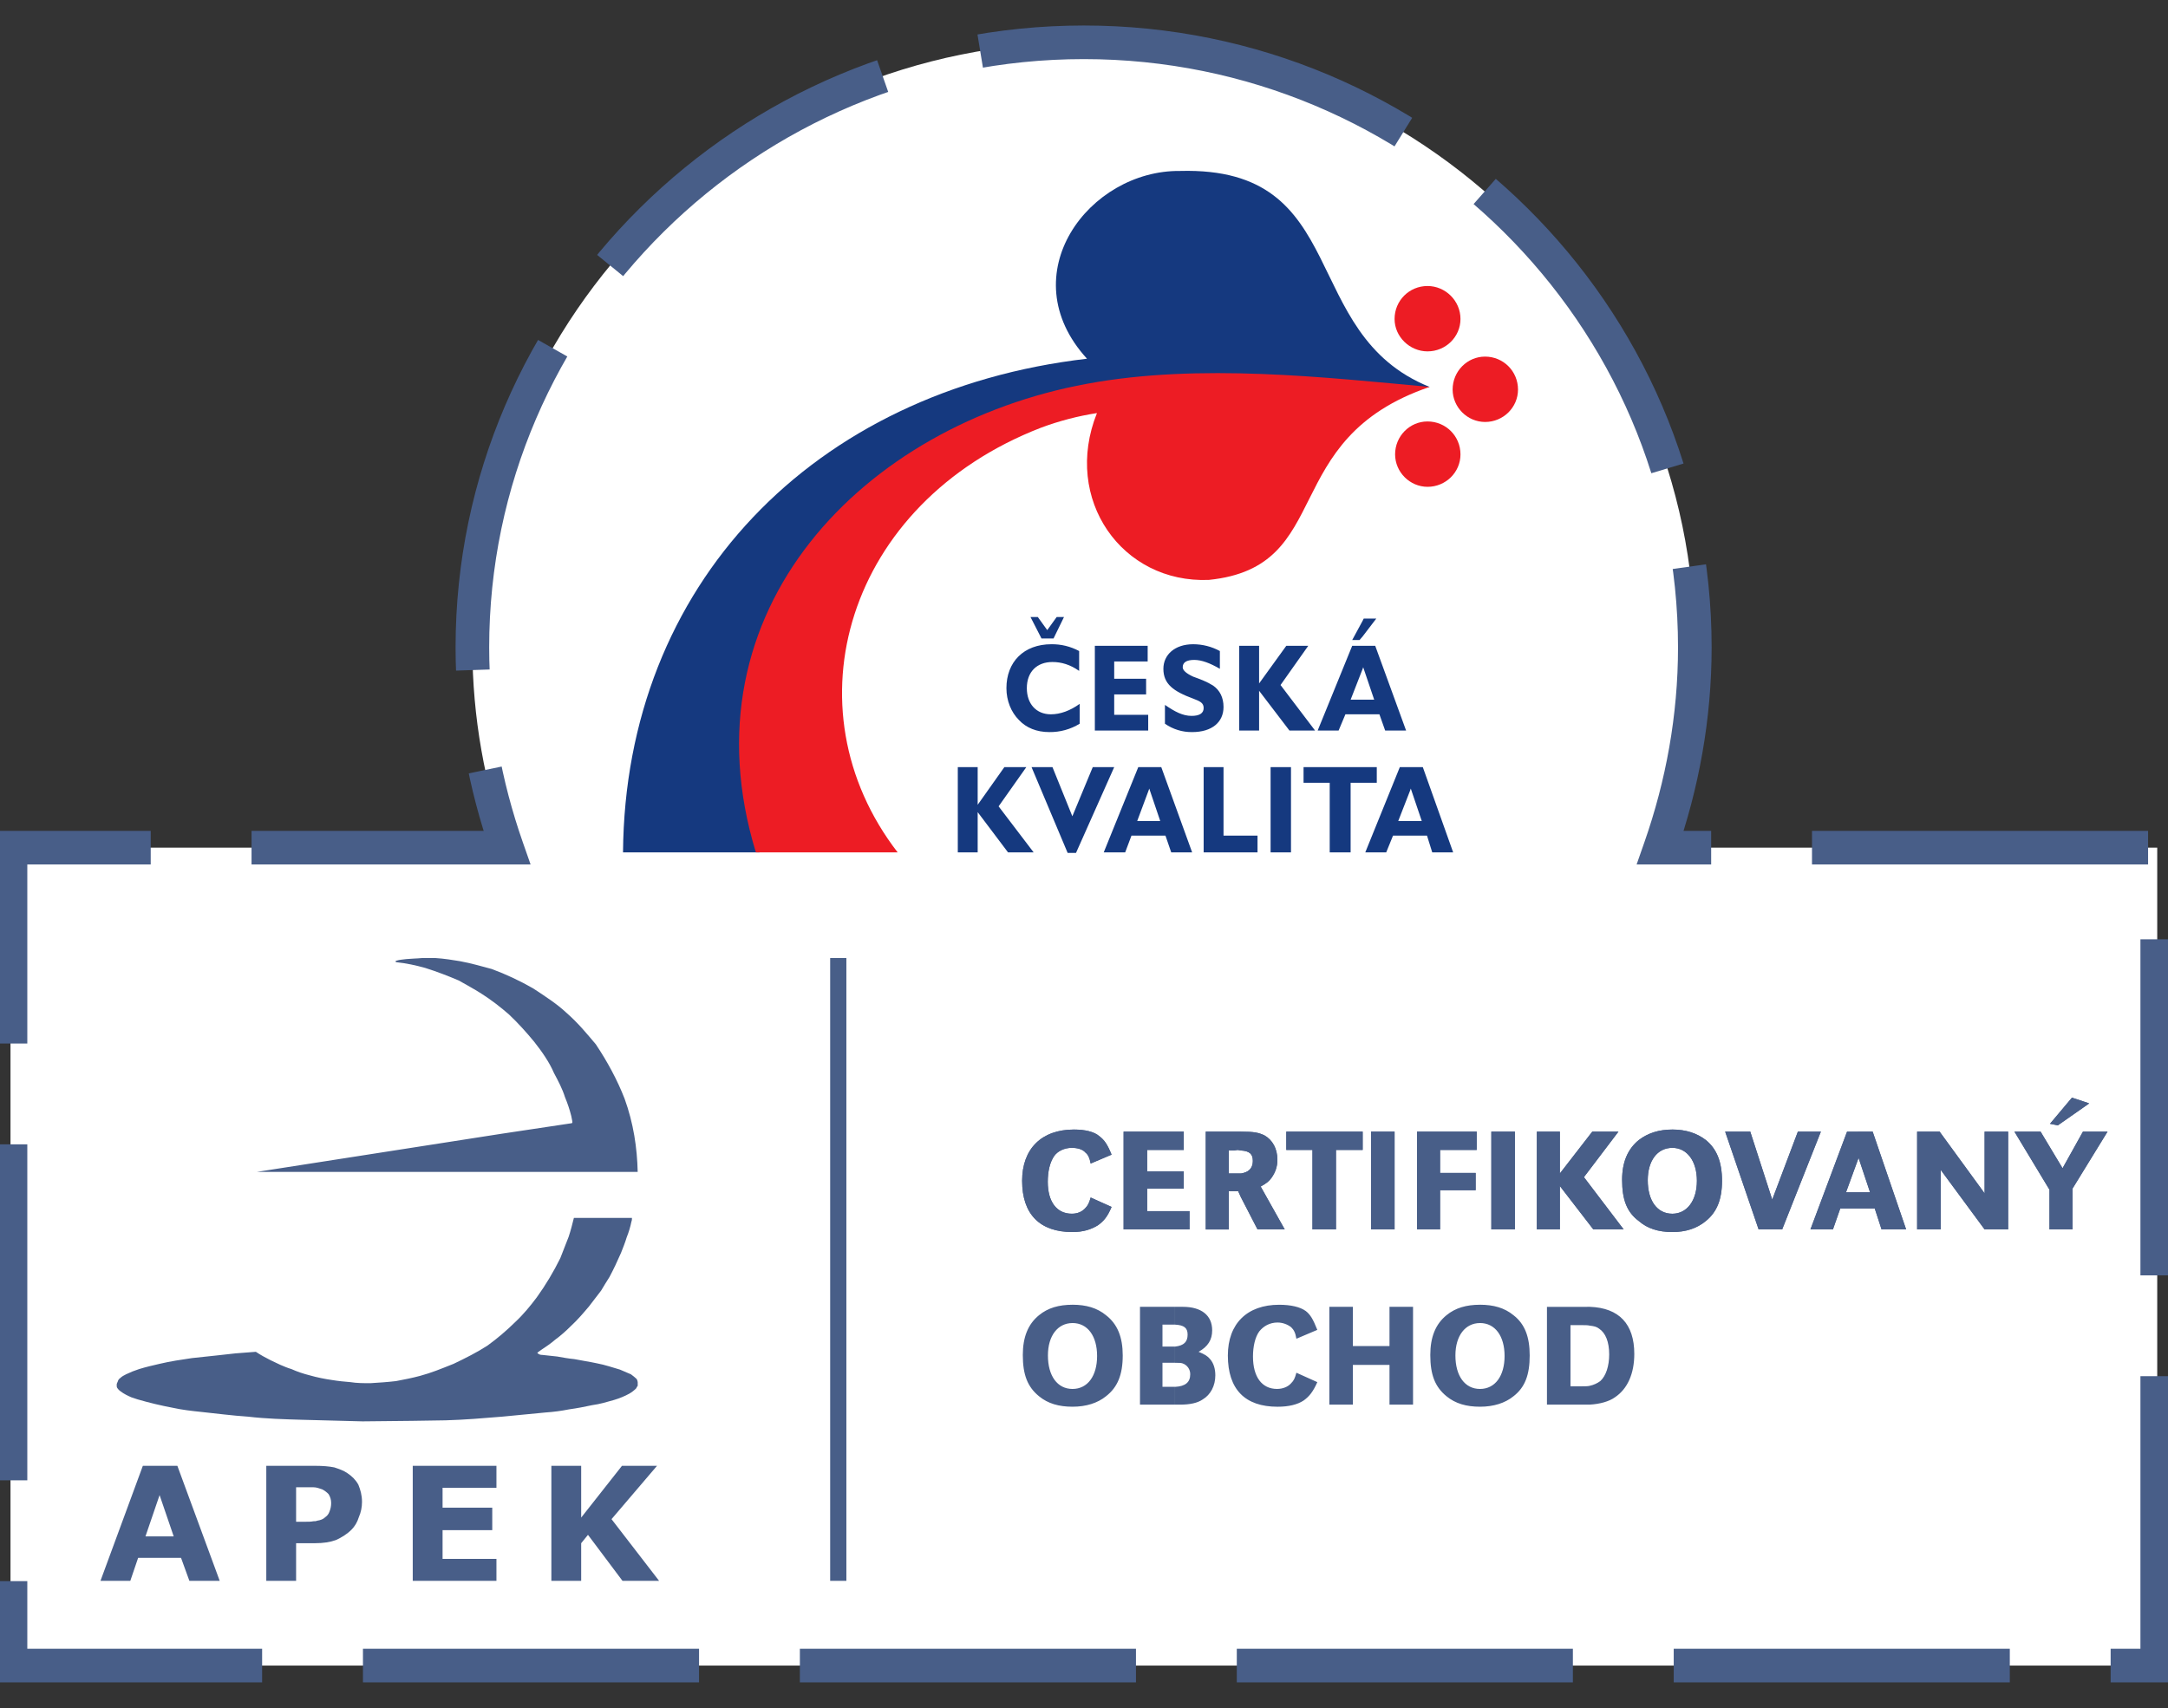
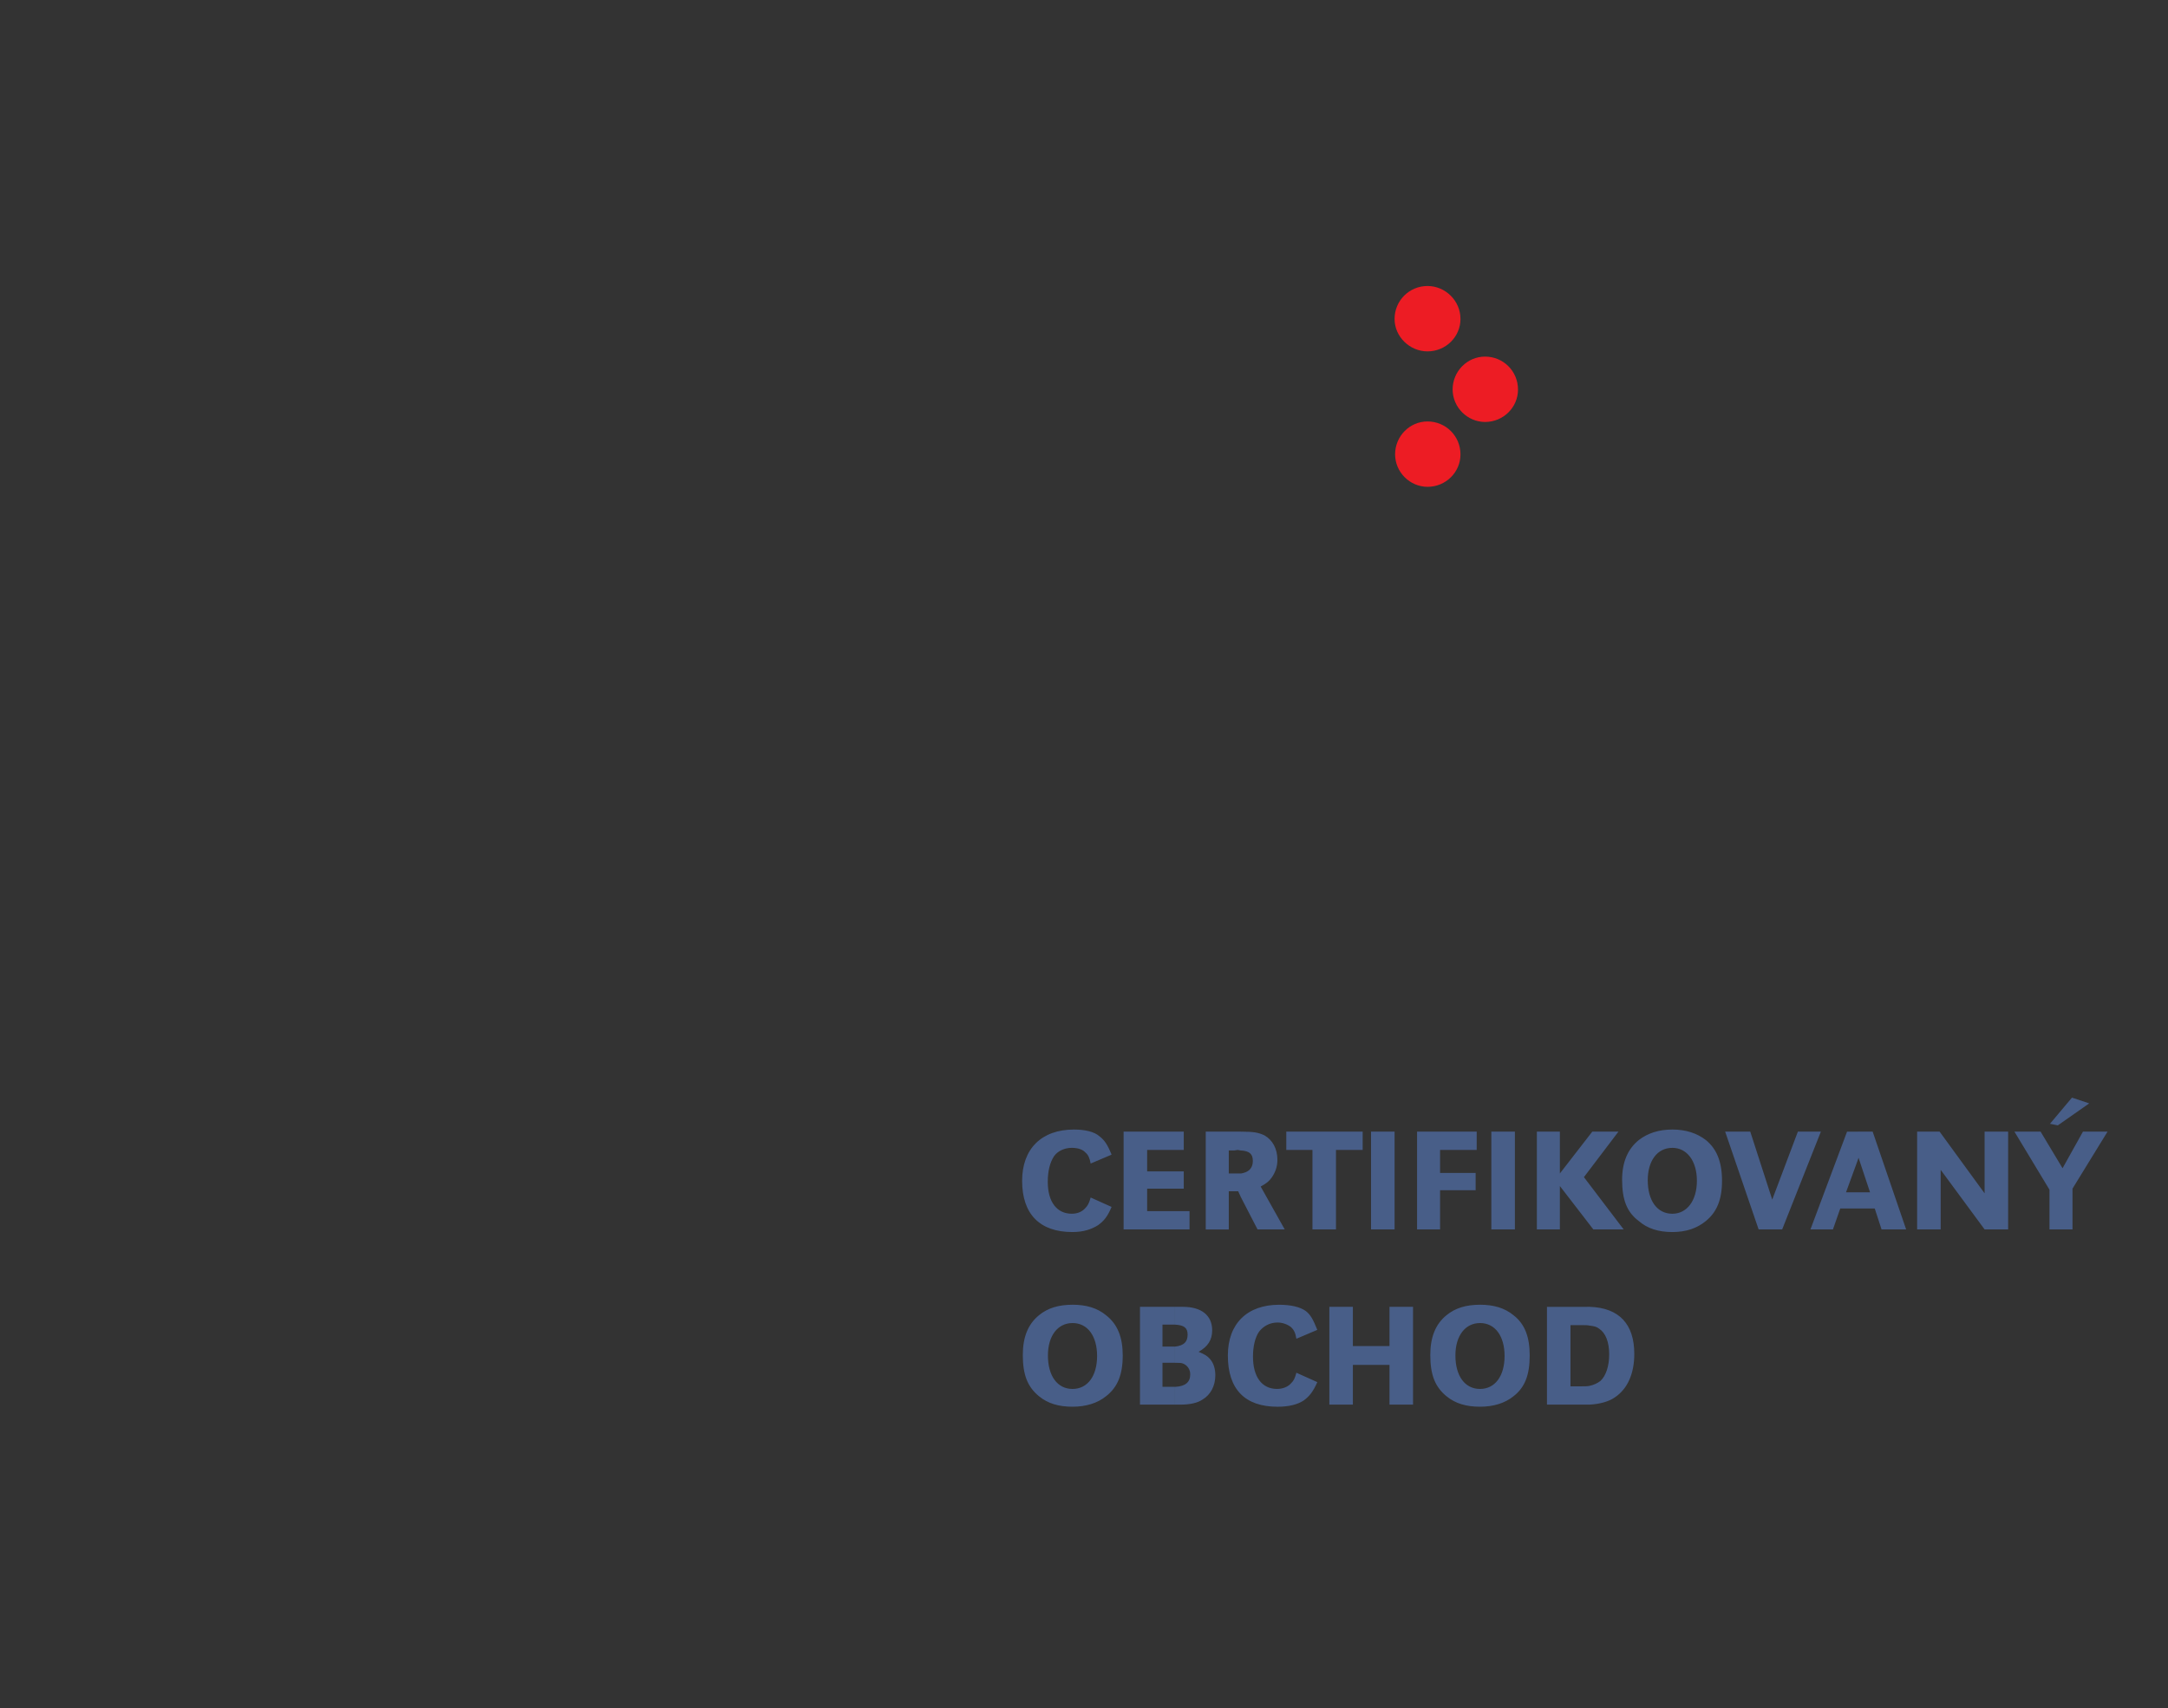
<svg xmlns="http://www.w3.org/2000/svg" width="100%" height="100%" viewBox="0 0 184 145" version="1.1" xml:space="preserve" style="fill-rule:evenodd;clip-rule:evenodd;">
  <rect x="0" y="0" width="184" height="145" fill="#333333" stroke="none" />
  <g id="Vrstva_1" transform="matrix(1.378,0,0,1.378,-0.535,2.165)">
-     <path d="M67.143,1.035C87.858,1.035 104.772,17.788 104.772,38.309C104.772,42.626 103.999,46.782 102.646,50.648L133.252,50.648L133.252,101.035L1.035,101.035L1.035,50.648L31.608,50.648C30.255,46.782 29.482,42.626 29.482,38.309C29.482,17.787 46.396,1.035 67.143,1.035Z" style="fill:white;fill-rule:nonzero;stroke:rgb(72,94,136);stroke-width:2.07px;stroke-dasharray:20.7,6.21;" />
-     <path d="M16.209,70.622L39.663,70.622C39.631,69.14 39.405,67.626 38.857,66.112C38.406,64.952 37.794,63.825 37.085,62.762C36.537,62.118 36.022,61.473 35.249,60.797C34.701,60.282 33.96,59.798 33.22,59.315C32.406,58.848 31.555,58.449 30.675,58.123C30.063,57.962 29.419,57.769 28.71,57.64C28.323,57.576 27.743,57.479 27.196,57.447L26.391,57.447C26.069,57.479 25.747,57.479 25.424,57.511C25.231,57.543 25.005,57.543 24.812,57.608C24.78,57.608 24.683,57.672 24.812,57.705C25.424,57.769 26.004,57.898 26.584,58.059C27.293,58.284 27.969,58.542 28.646,58.832C29.097,59.09 29.58,59.348 30.031,59.637C30.643,60.024 31.223,60.475 31.739,60.926C32.319,61.474 32.834,62.054 33.285,62.601C33.768,63.213 34.219,63.857 34.509,64.534C34.767,65.017 35.024,65.501 35.185,66.016C35.346,66.403 35.475,66.789 35.572,67.176L35.636,67.498C35.636,67.53 35.668,67.627 35.572,67.627L31.287,68.271L16.209,70.622ZM16.145,81.705C16.435,81.898 16.725,82.059 17.047,82.22L17.659,82.51C17.885,82.607 18.11,82.703 18.336,82.768C18.69,82.929 19.077,83.058 19.464,83.155C19.915,83.284 20.398,83.381 20.849,83.445C21.236,83.509 21.59,83.542 21.977,83.574C22.364,83.638 22.783,83.638 23.201,83.638C23.716,83.606 24.232,83.574 24.78,83.509C25.295,83.412 25.779,83.316 26.262,83.187C26.971,82.994 27.518,82.768 28.324,82.446C29.065,82.092 29.774,81.737 30.418,81.318C31.023,80.878 31.593,80.393 32.125,79.868C32.64,79.385 33.059,78.869 33.446,78.354C33.995,77.59 34.48,76.782 34.896,75.938L35.412,74.617C35.541,74.23 35.637,73.844 35.734,73.457L39.31,73.457C39.31,73.521 39.31,73.618 39.278,73.682C39.211,74.013 39.114,74.336 38.988,74.649C38.891,74.971 38.763,75.293 38.634,75.616C38.409,76.131 38.183,76.615 37.925,77.098C37.732,77.388 37.571,77.678 37.41,77.936C37.152,78.258 36.927,78.58 36.669,78.902C36.315,79.321 35.96,79.74 35.541,80.126C35.251,80.416 34.929,80.706 34.575,80.964C34.317,81.19 34.027,81.383 33.737,81.576L33.512,81.737L33.48,81.801L33.512,81.801C33.576,81.865 33.673,81.898 33.802,81.898C34.124,81.93 34.446,81.962 34.704,81.995C35.058,82.059 35.413,82.124 35.767,82.156C36.25,82.253 36.701,82.317 37.152,82.414C37.667,82.511 38.119,82.672 38.57,82.801L39.247,83.091C39.376,83.188 39.505,83.284 39.601,83.381C39.636,83.44 39.658,83.506 39.665,83.574L39.665,83.799C39.633,83.831 39.601,83.896 39.568,83.96C39.443,84.085 39.302,84.193 39.149,84.282C38.859,84.443 38.537,84.572 38.215,84.669C37.764,84.798 37.345,84.927 36.862,84.991C36.411,85.088 35.928,85.184 35.444,85.249C34.961,85.346 34.477,85.41 33.994,85.442L31.319,85.7C30.159,85.797 28.999,85.893 27.839,85.926L25.777,85.958L22.716,85.99L19.011,85.893C17.883,85.861 16.756,85.829 15.661,85.7C14.694,85.636 13.728,85.507 12.794,85.41C12.182,85.346 11.602,85.281 11.022,85.152C10.295,85.015 9.575,84.843 8.864,84.636L8.477,84.507C8.252,84.41 7.994,84.281 7.833,84.152C7.743,84.094 7.666,84.017 7.608,83.927C7.576,83.895 7.576,83.798 7.576,83.734C7.576,83.67 7.608,83.605 7.64,83.541C7.662,83.448 7.72,83.367 7.801,83.316C7.898,83.219 8.026,83.155 8.155,83.09C8.415,82.963 8.684,82.856 8.96,82.768C9.379,82.639 9.798,82.543 10.216,82.446C10.893,82.285 11.569,82.188 12.213,82.092L13.727,81.931L14.887,81.802L16.145,81.705ZM19.688,93.496L19.688,92.143C19.785,92.143 19.849,92.143 19.913,92.111C20.138,92.079 20.3,92.014 20.429,91.886C20.552,91.8 20.642,91.675 20.687,91.532C20.751,91.371 20.784,91.21 20.784,91.017C20.785,90.823 20.729,90.632 20.623,90.469C20.51,90.352 20.38,90.254 20.236,90.179C20.043,90.115 19.882,90.05 19.688,90.05L19.688,88.729L19.817,88.729C20.268,88.729 20.655,88.761 20.977,88.826C21.267,88.923 21.557,89.019 21.783,89.18C22.073,89.373 22.298,89.599 22.459,89.889C22.588,90.211 22.684,90.533 22.684,90.952C22.684,91.274 22.62,91.596 22.491,91.886C22.394,92.208 22.233,92.466 22.04,92.659C21.75,92.949 21.428,93.142 21.074,93.303C20.72,93.432 20.301,93.496 19.785,93.496L19.688,93.496ZM30.964,95.816L25.809,95.816L25.809,88.728L30.964,88.728L30.964,90.081L27.646,90.081L27.646,91.305L30.706,91.305L30.706,92.69L27.646,92.69L27.646,94.462L30.964,94.462L30.964,95.816ZM40.983,95.816L38.728,95.816L36.602,92.981L36.183,93.496L36.183,95.816L34.347,95.816L34.347,88.728L36.183,88.728L36.183,91.918L38.696,88.728L40.855,88.728L38.052,92.014L40.983,95.816ZM13.921,95.816L12.053,95.816L11.538,94.398L10.217,94.398L10.217,93.077L11.087,93.077L10.217,90.532L10.217,88.728L11.312,88.728L13.921,95.816ZM19.688,88.728L19.688,90.049L18.625,90.049L18.625,92.175L19.173,92.175C19.366,92.175 19.56,92.175 19.688,92.143L19.688,93.496L18.625,93.496L18.625,95.816L16.789,95.816L16.789,88.728L19.688,88.728ZM10.217,94.398L8.896,94.398L8.413,95.816L6.576,95.816L9.186,88.728L10.217,88.728L10.217,90.532L9.347,93.077L10.217,93.077L10.217,94.398ZM51.518,57.446L52.517,57.446L52.517,95.816L51.518,95.816L51.518,57.446ZM67.562,70.107C67.498,69.753 67.401,69.559 67.24,69.43C67.079,69.237 66.757,69.14 66.402,69.14C65.951,69.14 65.532,69.333 65.307,69.655C65.049,70.042 64.92,70.589 64.92,71.234C64.92,72.458 65.468,73.199 66.402,73.199C66.756,73.199 67.046,73.07 67.24,72.845C67.369,72.716 67.466,72.555 67.562,72.2L68.851,72.78C68.593,73.392 68.368,73.65 68.013,73.908C67.594,74.166 67.111,74.327 66.434,74.327C64.436,74.327 63.341,73.232 63.341,71.17C63.341,69.205 64.533,68.013 66.53,68.013C67.207,68.013 67.786,68.142 68.109,68.432C68.399,68.657 68.592,68.915 68.85,69.56L67.562,70.107ZM73.296,70.59L73.296,71.654L71.041,71.654L71.041,73.039L73.651,73.039L73.651,74.166L69.591,74.166L69.591,68.142L73.296,68.142L73.296,69.269L71.041,69.269L71.041,70.59L73.296,70.59ZM76.808,68.142C77.645,68.142 77.903,68.206 78.258,68.367C78.773,68.657 79.063,69.205 79.063,69.881C79.063,70.3 78.934,70.654 78.709,70.976C78.548,71.201 78.387,71.33 78.033,71.524L79.515,74.166L77.84,74.166L76.809,72.169L76.809,70.719C76.873,70.719 76.938,70.687 76.97,70.687C77.357,70.59 77.55,70.333 77.55,69.946C77.55,69.527 77.357,69.334 76.809,69.302L76.809,68.142L76.808,68.142ZM74.65,68.142L76.809,68.142L76.809,69.302C76.745,69.302 76.68,69.27 76.616,69.27L76.391,69.302L76.069,69.302L76.069,70.72L76.81,70.72L76.81,72.17L76.649,71.816L76.069,71.816L76.069,74.168L74.65,74.168L74.65,68.142ZM82.671,74.166L81.222,74.166L81.222,69.269L79.611,69.269L79.611,68.142L84.315,68.142L84.315,69.269L82.671,69.269L82.671,74.166ZM84.83,68.142L86.28,68.142L86.28,74.166L84.83,74.166L84.83,68.142ZM91.273,70.687L91.273,71.75L89.082,71.75L89.082,74.166L87.665,74.166L87.665,68.142L91.338,68.142L91.338,69.269L89.082,69.269L89.082,70.687L91.273,70.687ZM92.24,68.142L93.69,68.142L93.69,74.166L92.24,74.166L92.24,68.142ZM96.46,70.719L98.457,68.142L100.068,68.142L97.942,70.945L100.39,74.166L98.522,74.166L96.46,71.492L96.46,74.166L95.043,74.166L95.043,68.142L96.46,68.142L96.46,70.719ZM105.448,68.657C106.124,69.205 106.447,70.01 106.447,71.17C106.447,72.33 106.125,73.103 105.448,73.651C104.9,74.102 104.224,74.327 103.386,74.327L103.386,73.2C104.288,73.2 104.9,72.394 104.9,71.17C104.9,69.946 104.288,69.14 103.386,69.14L103.386,68.012C104.224,68.013 104.901,68.238 105.448,68.657ZM103.387,74.327C102.517,74.327 101.841,74.102 101.325,73.651C100.584,73.103 100.294,72.33 100.294,71.106C100.294,70.011 100.648,69.205 101.325,68.657C101.873,68.238 102.549,68.013 103.387,68.013L103.387,69.141C102.453,69.141 101.873,69.946 101.873,71.138C101.873,72.394 102.453,73.2 103.387,73.2L103.387,74.327ZM109.54,72.33L111.119,68.142L112.536,68.142L110.152,74.166L108.702,74.166L106.641,68.142L108.187,68.142L109.54,72.33ZM117.787,74.166L116.273,74.166L115.854,72.877L114.823,72.877L114.823,71.878L115.564,71.878L114.855,69.752L114.823,69.849L114.823,68.142L115.725,68.142L117.787,74.166ZM114.825,72.878L113.729,72.878L113.278,74.167L111.893,74.167L114.148,68.143L114.825,68.143L114.825,69.85L114.084,71.88L114.825,71.88L114.825,72.878ZM124.069,74.166L122.62,74.166L119.914,70.494L119.914,74.166L118.464,74.166L118.464,68.142L119.849,68.142L122.62,71.943L122.62,68.142L124.069,68.142L124.069,74.166ZM130.191,68.142L128.033,71.654L128.033,74.167L126.615,74.167L126.615,71.718L124.457,68.142L126.068,68.142L127.421,70.397L128.677,68.142L130.191,68.142ZM129.063,66.402L127.13,67.755L126.647,67.658L128,66.048L129.063,66.402Z" style="fill:rgb(72,94,136);fill-rule:nonzero;" />
    <path d="M67.562,70.107C67.498,69.753 67.401,69.559 67.24,69.43C67.079,69.237 66.757,69.14 66.402,69.14C65.951,69.14 65.532,69.333 65.307,69.655C65.049,70.042 64.92,70.589 64.92,71.234C64.92,72.458 65.468,73.199 66.402,73.199C66.756,73.199 67.046,73.07 67.24,72.845C67.369,72.716 67.466,72.555 67.562,72.2L68.851,72.78C68.593,73.392 68.368,73.65 68.013,73.908C67.594,74.166 67.111,74.327 66.434,74.327C64.436,74.327 63.341,73.232 63.341,71.17C63.341,69.205 64.533,68.013 66.53,68.013C67.207,68.013 67.786,68.142 68.109,68.432C68.399,68.657 68.592,68.915 68.85,69.56L67.562,70.107ZM73.296,70.59L73.296,71.654L71.041,71.654L71.041,73.039L73.651,73.039L73.651,74.166L69.591,74.166L69.591,68.142L73.296,68.142L73.296,69.269L71.041,69.269L71.041,70.59L73.296,70.59ZM76.808,68.142C77.645,68.142 77.903,68.206 78.258,68.367C78.773,68.657 79.063,69.205 79.063,69.881C79.063,70.3 78.934,70.654 78.709,70.976C78.548,71.201 78.387,71.33 78.033,71.524L79.515,74.166L77.84,74.166L76.809,72.169L76.809,70.719C76.873,70.719 76.938,70.687 76.97,70.687C77.357,70.59 77.55,70.333 77.55,69.946C77.55,69.527 77.357,69.334 76.809,69.302L76.809,68.142L76.808,68.142ZM74.65,68.142L76.809,68.142L76.809,69.302C76.745,69.302 76.68,69.27 76.616,69.27L76.391,69.302L76.069,69.302L76.069,70.72L76.81,70.72L76.81,72.17L76.649,71.816L76.069,71.816L76.069,74.168L74.65,74.168L74.65,68.142ZM82.671,74.166L81.222,74.166L81.222,69.269L79.611,69.269L79.611,68.142L84.315,68.142L84.315,69.269L82.671,69.269L82.671,74.166ZM84.83,68.142L86.28,68.142L86.28,74.166L84.83,74.166L84.83,68.142ZM91.273,70.687L91.273,71.75L89.082,71.75L89.082,74.166L87.665,74.166L87.665,68.142L91.338,68.142L91.338,69.269L89.082,69.269L89.082,70.687L91.273,70.687ZM92.24,68.142L93.69,68.142L93.69,74.166L92.24,74.166L92.24,68.142ZM96.46,70.719L98.457,68.142L100.068,68.142L97.942,70.945L100.39,74.166L98.522,74.166L96.46,71.492L96.46,74.166L95.043,74.166L95.043,68.142L96.46,68.142L96.46,70.719ZM105.448,68.657C106.124,69.205 106.447,70.01 106.447,71.17C106.447,72.33 106.125,73.103 105.448,73.651C104.9,74.102 104.224,74.327 103.386,74.327L103.386,73.2C104.288,73.2 104.9,72.394 104.9,71.17C104.9,69.946 104.288,69.14 103.386,69.14L103.386,68.012C104.224,68.013 104.901,68.238 105.448,68.657ZM103.387,74.327C102.517,74.327 101.841,74.102 101.325,73.651C100.584,73.103 100.294,72.33 100.294,71.106C100.294,70.011 100.648,69.205 101.325,68.657C101.873,68.238 102.549,68.013 103.387,68.013L103.387,69.141C102.453,69.141 101.873,69.946 101.873,71.138C101.873,72.394 102.453,73.2 103.387,73.2L103.387,74.327ZM109.54,72.33L111.119,68.142L112.536,68.142L110.152,74.166L108.702,74.166L106.641,68.142L108.187,68.142L109.54,72.33ZM117.787,74.166L116.273,74.166L115.854,72.877L114.823,72.877L114.823,71.878L115.564,71.878L114.855,69.752L114.823,69.849L114.823,68.142L115.725,68.142L117.787,74.166ZM114.825,72.878L113.729,72.878L113.278,74.167L111.893,74.167L114.148,68.143L114.825,68.143L114.825,69.85L114.084,71.88L114.825,71.88L114.825,72.878ZM124.069,74.166L122.62,74.166L119.914,70.494L119.914,74.166L118.464,74.166L118.464,68.142L119.849,68.142L122.62,71.943L122.62,68.142L124.069,68.142L124.069,74.166ZM130.191,68.142L128.033,71.654L128.033,74.167L126.615,74.167L126.615,71.718L124.457,68.142L126.068,68.142L127.421,70.397L128.677,68.142L130.191,68.142ZM129.063,66.402L127.13,67.755L126.647,67.658L128,66.048L129.063,66.402ZM68.506,79.45C69.215,79.998 69.537,80.803 69.537,81.931C69.537,83.123 69.215,83.896 68.506,84.444C67.991,84.863 67.282,85.088 66.444,85.088L66.444,83.993C67.378,83.993 67.958,83.188 67.958,81.963C67.958,80.739 67.378,79.933 66.444,79.933L66.444,78.805C67.282,78.806 67.958,78.999 68.506,79.45ZM66.444,85.088C65.606,85.088 64.93,84.895 64.382,84.444C63.673,83.864 63.383,83.123 63.383,81.899C63.383,80.804 63.705,79.998 64.382,79.45C64.93,78.999 65.606,78.806 66.444,78.806L66.444,79.934C65.542,79.934 64.93,80.707 64.93,81.931C64.93,83.187 65.51,83.993 66.444,83.993L66.444,85.088ZM72.759,78.934L73.242,78.934C74.37,78.934 75.046,79.449 75.046,80.384C75.046,80.964 74.788,81.383 74.209,81.705C74.595,81.866 74.757,81.963 74.918,82.156C75.143,82.414 75.24,82.768 75.24,83.155C75.24,83.799 74.95,84.347 74.467,84.637C74.145,84.863 73.662,84.959 73.082,84.959L72.76,84.959L72.76,83.864C73.404,83.832 73.694,83.574 73.694,83.091C73.7,82.785 73.503,82.508 73.211,82.415C73.114,82.383 72.985,82.383 72.76,82.383L72.76,81.384C73.308,81.32 73.533,81.094 73.533,80.643C73.533,80.224 73.308,80.063 72.76,80.031L72.76,78.934L72.759,78.934ZM70.6,78.934L72.758,78.934L72.758,80.029L71.985,80.029L71.985,81.382L72.758,81.382L72.758,82.381L71.985,82.381L71.985,83.863L72.758,83.863L72.758,84.958L70.6,84.958L70.6,78.934ZM80.233,80.9C80.169,80.513 80.072,80.352 79.911,80.191C79.671,80.005 79.377,79.903 79.073,79.901C78.59,79.901 78.203,80.126 77.946,80.449C77.688,80.803 77.559,81.383 77.559,81.995C77.559,83.251 78.107,83.992 79.041,83.992C79.395,83.992 79.718,83.863 79.911,83.638C80.072,83.477 80.137,83.348 80.233,82.994L81.522,83.574C81.264,84.154 81.039,84.444 80.684,84.702C80.298,84.96 79.75,85.089 79.073,85.089C77.076,85.089 76.012,84.026 76.012,81.932C76.012,79.967 77.204,78.807 79.169,78.807C79.878,78.807 80.458,78.936 80.812,79.194C81.102,79.419 81.263,79.71 81.521,80.354L80.233,80.9ZM87.417,84.959L85.967,84.959L85.967,82.51L83.712,82.51L83.712,84.959L82.263,84.959L82.263,78.934L83.712,78.934L83.712,81.351L85.967,81.351L85.967,78.934L87.417,78.934L87.417,84.959ZM93.603,79.45C94.312,79.998 94.602,80.803 94.602,81.931C94.602,83.123 94.312,83.896 93.603,84.444C93.088,84.863 92.379,85.088 91.541,85.088L91.541,83.993C92.475,83.993 93.055,83.188 93.055,81.963C93.055,80.739 92.475,79.933 91.541,79.933L91.541,78.805C92.378,78.806 93.055,78.999 93.603,79.45ZM91.541,85.088C90.703,85.088 90.027,84.895 89.479,84.444C88.77,83.864 88.48,83.123 88.48,81.899C88.48,80.804 88.802,79.998 89.479,79.45C90.027,78.999 90.703,78.806 91.541,78.806L91.541,79.934C90.639,79.934 90.027,80.707 90.027,81.931C90.027,83.187 90.607,83.993 91.541,83.993L91.541,85.088ZM98.306,78.934C100.11,78.998 101.044,79.997 101.044,81.833C101.044,83.057 100.625,83.991 99.852,84.507C99.498,84.765 98.918,84.926 98.306,84.958L98.306,83.798C98.539,83.748 98.758,83.649 98.95,83.508C99.304,83.186 99.498,82.574 99.498,81.865C99.498,81.092 99.272,80.544 98.886,80.286C98.725,80.157 98.564,80.125 98.306,80.093L98.306,78.934ZM98.145,78.934L98.306,78.934L98.306,80.094C98.177,80.062 98.016,80.062 97.79,80.062L97.114,80.062L97.114,83.831L97.823,83.831C98.016,83.831 98.177,83.831 98.306,83.799L98.306,84.959L95.665,84.959L95.665,78.935L98.145,78.935L98.145,78.934Z" style="fill:rgb(72,94,136);fill-rule:nonzero;" />
    <path d="M91.853,20.397C92.98,20.397 93.882,21.299 93.882,22.427C93.882,23.522 92.98,24.424 91.853,24.424C90.759,24.419 89.861,23.521 89.855,22.427C89.856,21.299 90.758,20.397 91.853,20.397ZM88.309,16.048C89.404,16.048 90.339,16.95 90.339,18.078C90.339,19.173 89.437,20.075 88.309,20.075C87.214,20.075 86.28,19.173 86.28,18.078C86.28,16.95 87.182,16.048 88.309,16.048ZM88.309,24.392C89.437,24.392 90.339,25.294 90.339,26.422C90.339,27.517 89.437,28.419 88.309,28.419C87.216,28.414 86.317,27.515 86.312,26.422C86.312,25.294 87.214,24.392 88.309,24.392Z" style="fill:rgb(237,28,36);fill-rule:nonzero;" />
-     <path d="M66.885,43.013L66.885,41.789C66.305,42.208 65.693,42.433 65.113,42.433C64.211,42.433 63.631,41.789 63.631,40.822C63.631,39.823 64.243,39.211 65.21,39.211C65.758,39.211 66.305,39.372 66.853,39.759L66.853,38.535C66.328,38.253 65.741,38.109 65.145,38.116C63.438,38.116 62.374,39.211 62.374,40.822C62.374,41.595 62.664,42.304 63.147,42.787C63.598,43.27 64.242,43.528 65.016,43.528C65.675,43.537 66.323,43.358 66.885,43.013ZM65.919,36.441L65.468,36.441L64.888,37.246L64.308,36.441L63.857,36.441L64.534,37.762L65.275,37.762L65.919,36.441ZM67.82,43.432L71.106,43.432L71.106,42.465L69.012,42.465L69.012,41.209L70.977,41.209L70.977,40.242L69.012,40.242L69.012,39.179L71.073,39.179L71.073,38.213L67.82,38.213L67.82,43.432ZM72.137,43.013C72.628,43.356 73.214,43.536 73.812,43.528C75.036,43.528 75.745,42.916 75.745,41.982C75.745,41.402 75.519,40.951 75.1,40.661C74.746,40.436 74.327,40.275 73.876,40.113C73.457,39.92 73.232,39.726 73.232,39.533C73.232,39.243 73.457,39.082 73.941,39.082C74.392,39.082 74.908,39.275 75.52,39.63L75.52,38.535C75.016,38.261 74.451,38.117 73.877,38.116C72.749,38.116 72.041,38.76 72.041,39.63C72.041,40.564 72.653,41.015 73.877,41.467C74.296,41.628 74.521,41.725 74.521,42.047C74.521,42.369 74.263,42.53 73.78,42.53C73.232,42.53 72.749,42.272 72.137,41.853L72.137,43.013ZM76.711,43.432L77.936,43.432L77.936,40.983L79.804,43.432L81.383,43.432L79.256,40.629L80.964,38.213L79.611,38.213L77.936,40.532L77.936,38.213L76.711,38.213L76.711,43.432ZM84.315,42.433L85.346,42.433L85.7,43.432L86.989,43.432L85.088,38.213L84.315,38.213L84.315,39.63L84.347,39.533L85.024,41.53L84.315,41.53L84.315,42.433ZM84.315,37.633L84.315,36.666L84.379,36.537L85.152,36.537L84.315,37.633ZM81.544,43.432L82.833,43.432L83.252,42.433L84.315,42.433L84.315,41.531L83.574,41.531L84.315,39.63L84.315,38.213L83.67,38.213L81.544,43.432ZM84.315,36.666L84.315,37.633L84.122,37.858L83.67,37.858L84.315,36.666ZM59.379,50.938L60.603,50.938L60.603,48.458L62.472,50.938L64.05,50.938L61.892,48.103L63.599,45.687L62.246,45.687L60.603,48.007L60.603,45.687L59.379,45.687L59.379,50.938ZM66.144,50.97L66.66,50.97L69.012,45.687L67.691,45.687L66.434,48.715L65.21,45.687L63.921,45.687L66.144,50.97ZM71.137,49.907L72.169,49.907L72.523,50.938L73.812,50.938L71.911,45.687L71.138,45.687L71.138,47.104L71.17,47.007L71.846,49.004L71.137,49.004L71.137,49.907ZM68.367,50.938L69.688,50.938L70.075,49.907L71.138,49.907L71.138,49.005L70.429,49.005L71.138,47.104L71.138,45.687L70.494,45.687L68.367,50.938ZM74.521,50.938L77.839,50.938L77.839,49.907L75.745,49.907L75.745,45.687L74.521,45.687L74.521,50.938ZM78.644,45.687L79.9,45.687L79.9,50.938L78.644,50.938L78.644,45.687ZM82.285,50.938L83.573,50.938L83.573,46.653L85.184,46.653L85.184,45.687L80.674,45.687L80.674,46.653L82.285,46.653L82.285,50.938ZM87.245,49.907L88.277,49.907L88.599,50.938L89.888,50.938L88.019,45.687L87.246,45.687L87.246,47.104L87.278,47.007L87.954,49.004L87.245,49.004L87.245,49.907ZM84.476,50.938L85.765,50.938L86.184,49.907L87.247,49.907L87.247,49.005L86.506,49.005L87.247,47.104L87.247,45.687L86.603,45.687L84.476,50.938Z" style="fill:rgb(21,57,127);fill-rule:nonzero;" />
-     <path d="M60.99,24.36C50.552,29.289 46.847,40.243 47.169,50.939L38.76,50.939C38.889,34.477 50.454,22.492 67.336,20.527C62.6,15.339 67.465,8.896 73.071,8.96C83.702,8.67 80.287,18.979 88.438,22.266C85.281,22.588 81.35,22.137 77.323,22.073C75.519,21.912 74.585,22.041 73.779,22.009C69.302,22.459 66.016,22.491 60.99,24.36Z" style="fill:rgb(21,57,127);fill-rule:nonzero;" />
-     <path d="M64.501,24.778C52.517,29.417 48.812,42.046 55.674,50.938L46.943,50.938C42.368,35.99 53.612,24.585 67.336,22.072C74.263,20.783 82.091,21.685 88.438,22.265C78.998,25.487 82.704,33.347 74.843,34.153C69.495,34.378 65.822,29.191 67.949,23.876C66.772,24.059 65.617,24.361 64.501,24.778Z" style="fill:rgb(237,28,36);fill-rule:nonzero;" />
  </g>
</svg>